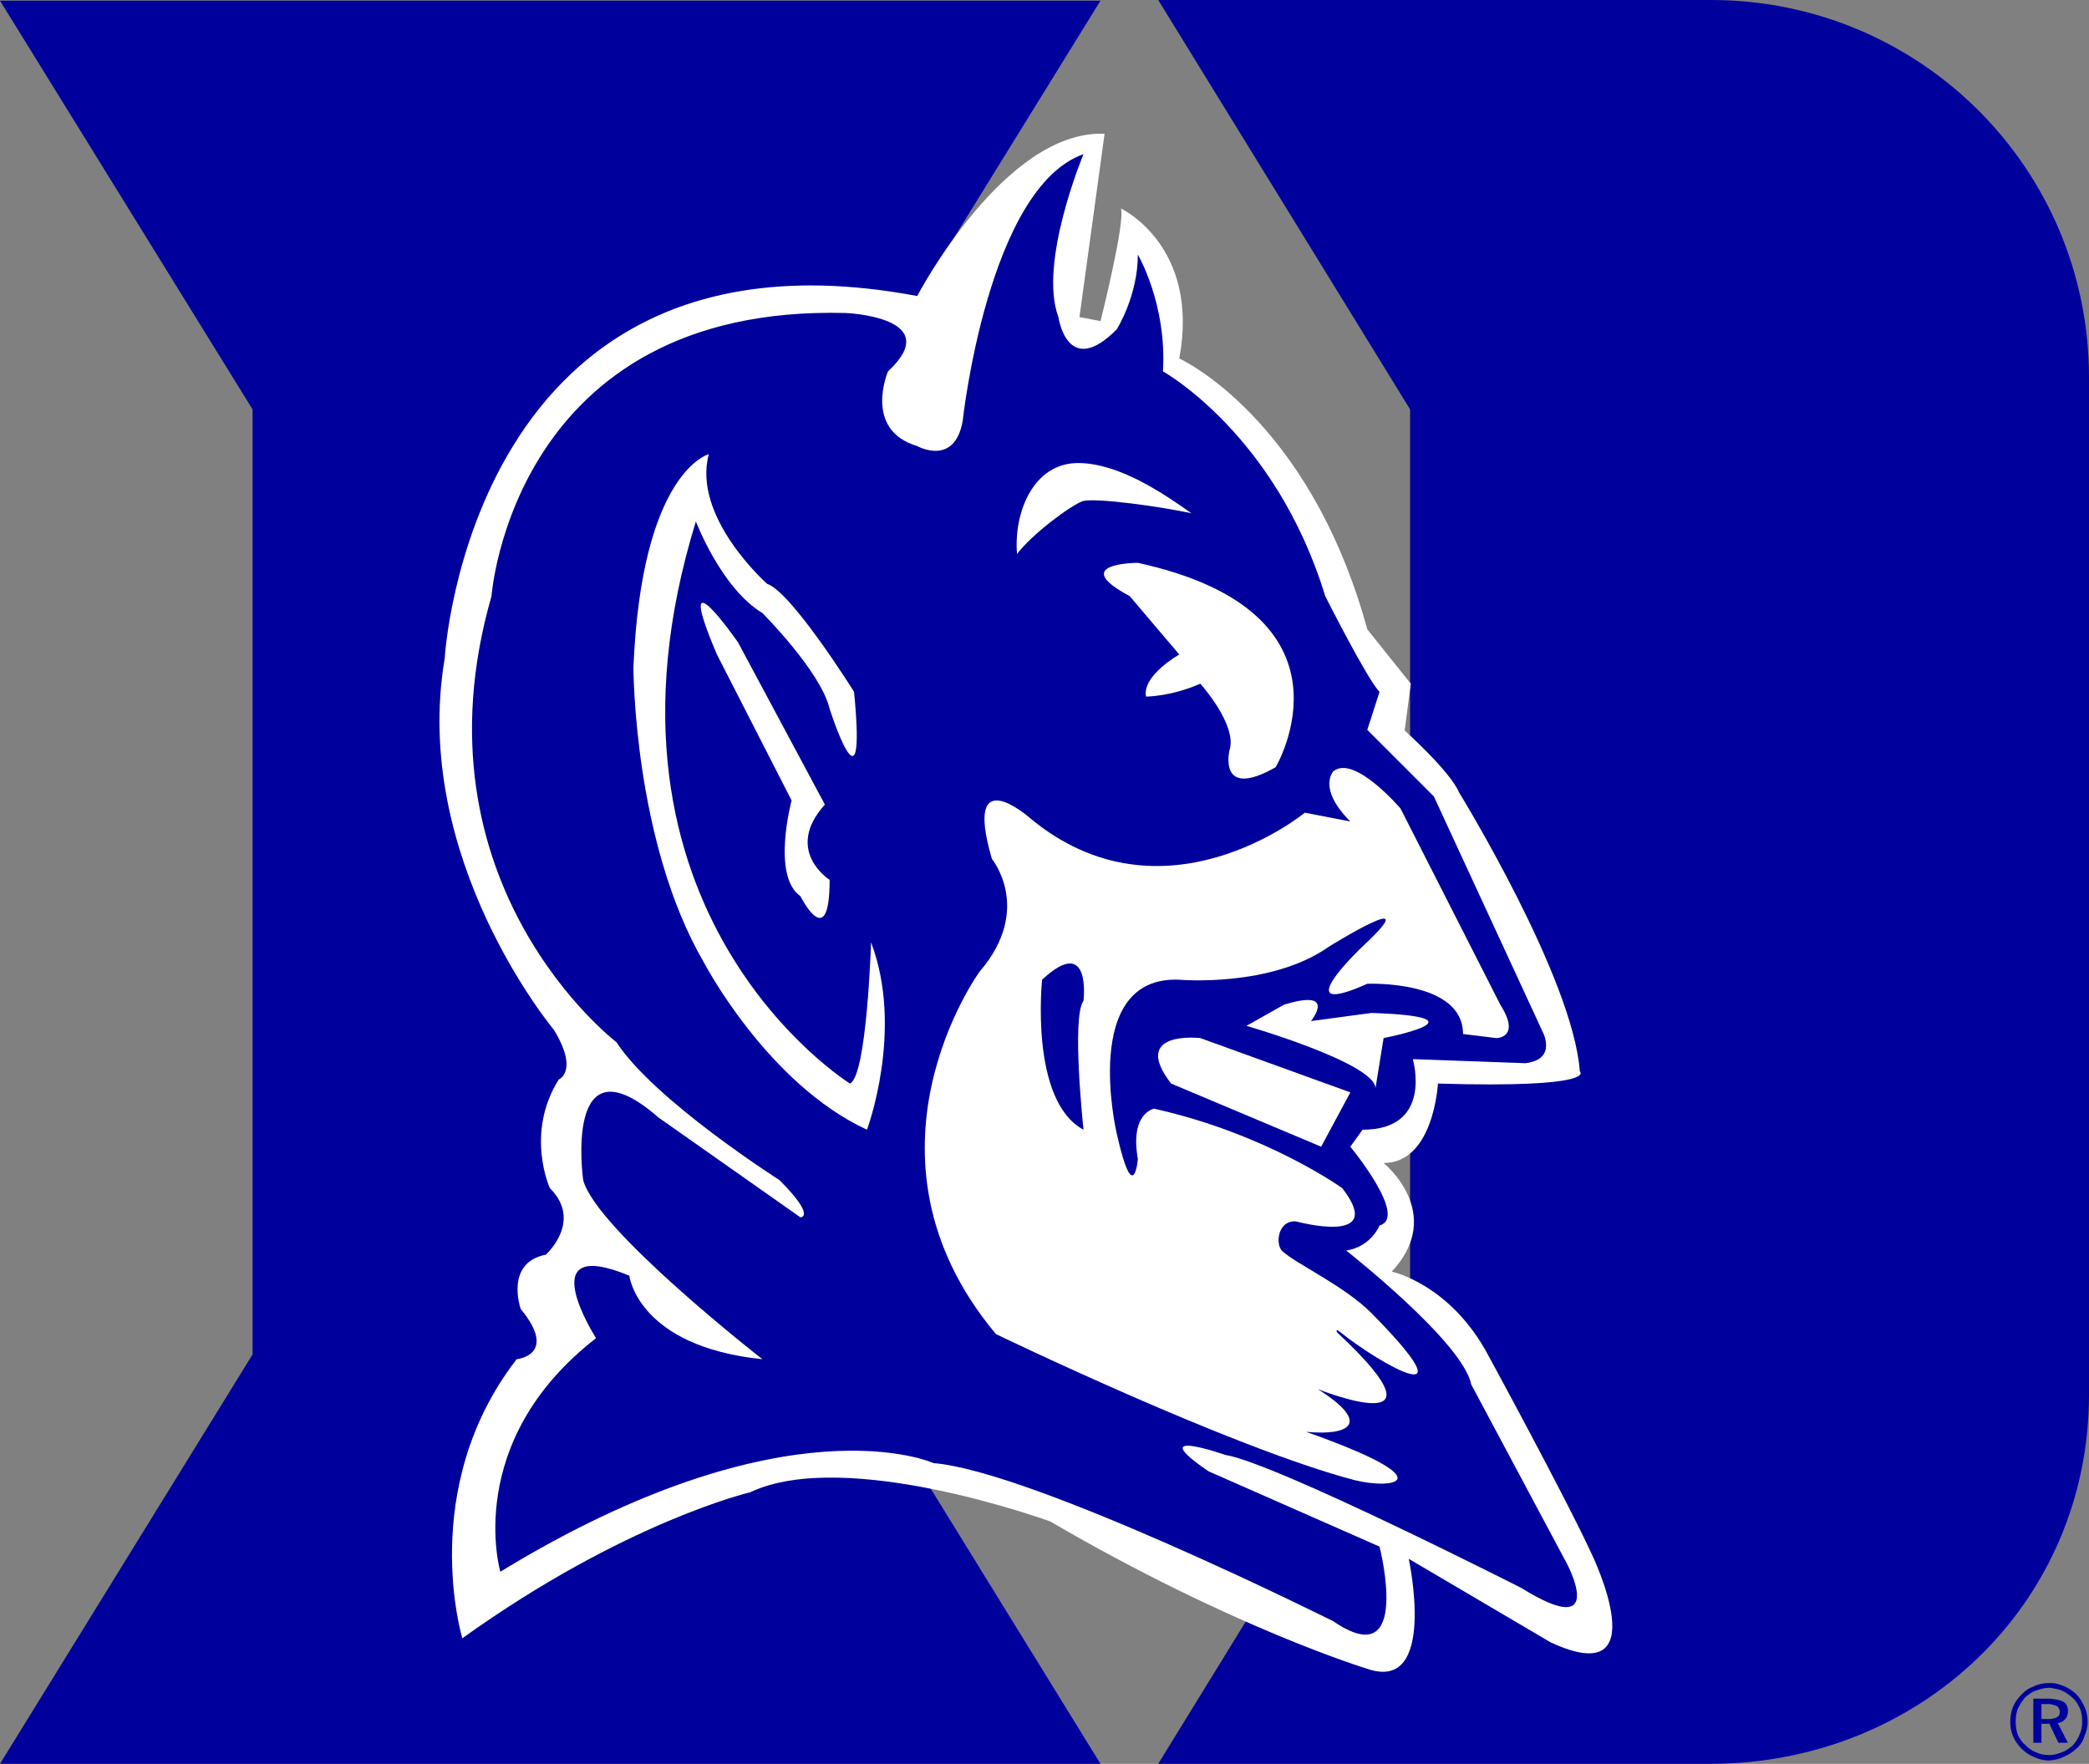
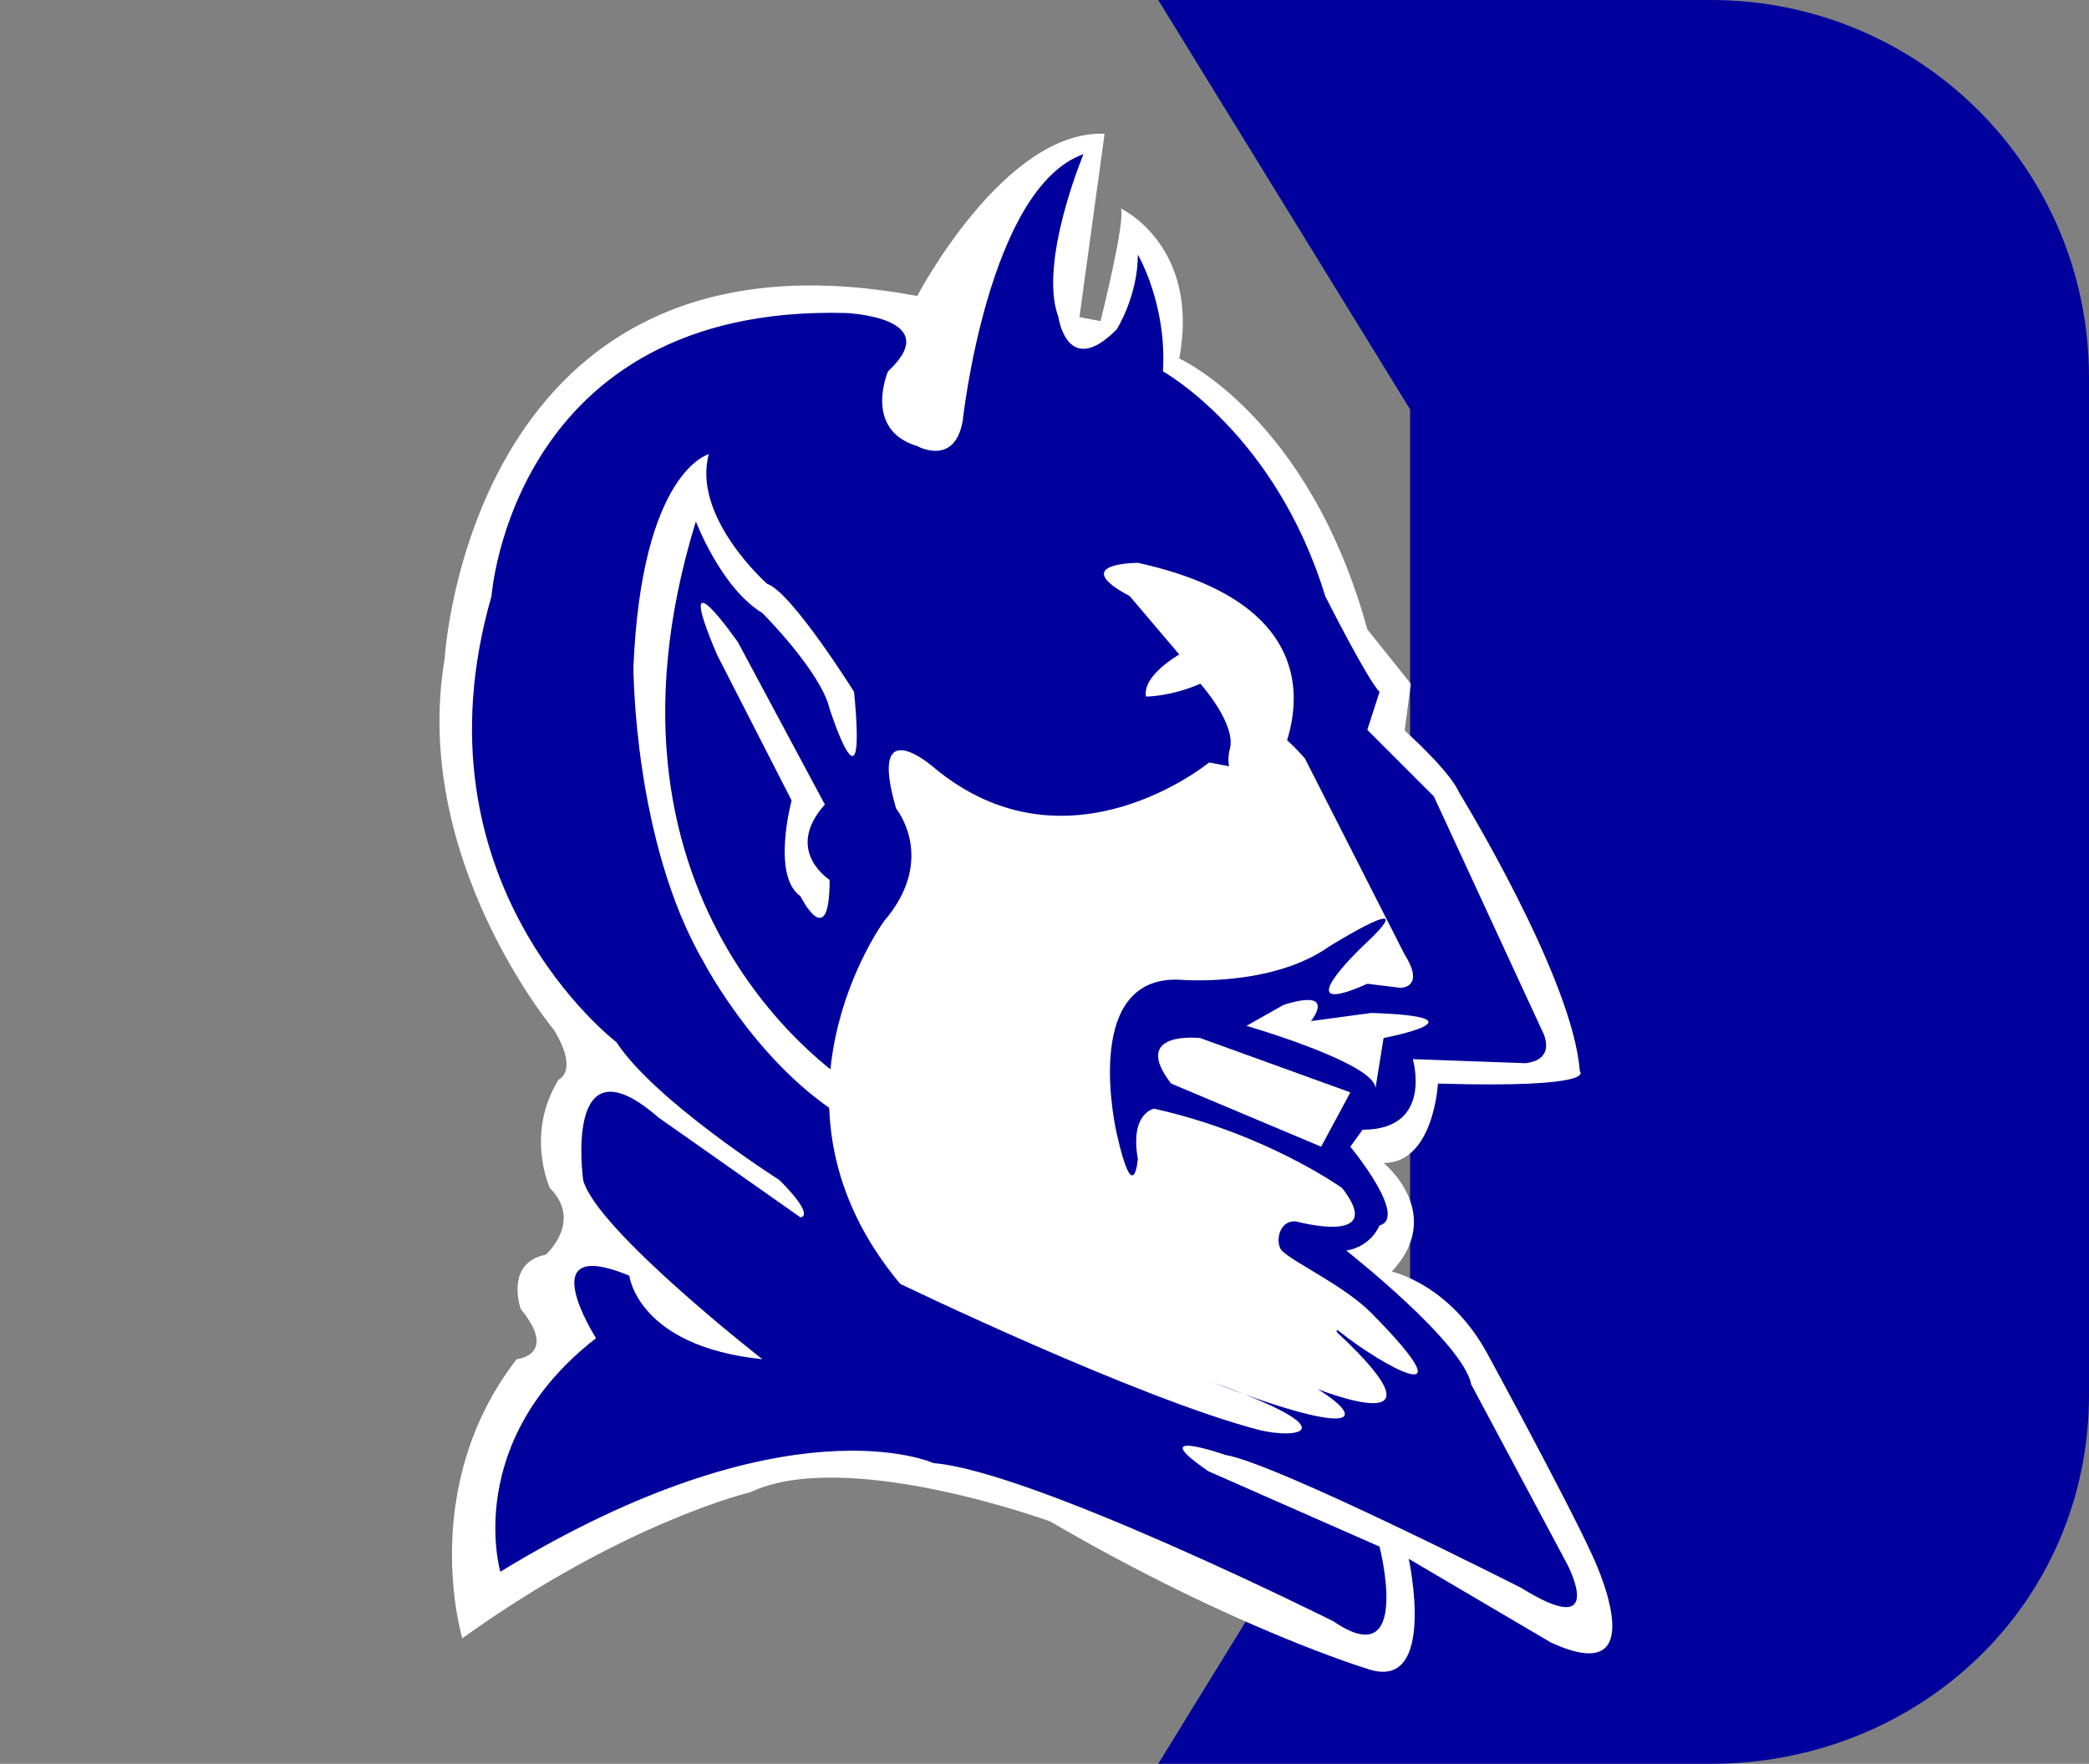
<svg xmlns="http://www.w3.org/2000/svg" version="1.1" data-id="Layer_1" width="200" height="168.865" viewBox="0 0 200 168.865" overflow="visible" enable-background="new 0 0 200 168.865" xml:space="preserve">
  <rect x="0" y="0" width="200" height="168.865" fill="#808080" stroke="none" />
  <g>
    <path fill-rule="evenodd" clip-rule="evenodd" fill="#00009C" d="M110.887,0l24.115,39.194v90.479l-24.115,39.192h52.844   c20.084,0,36.27-15.339,36.27-35.357V36.139C200,16.12,183.814,0,163.796,0H110.887L110.887,0z" />
-     <polygon fill-rule="evenodd" clip-rule="evenodd" fill="#00009C" points="0,168.865 24.179,129.672 24.179,39.194 0,0.065 105.362,0.065 81.183,39.194 81.183,129.672 105.362,168.865 0,168.865" />
    <path fill-rule="evenodd" clip-rule="evenodd" fill="#FFFFFF" d="M87.813,28.34c0,0,8.32-15.925,17.939-15.535l-2.405,17.549   l2.016,0.39c0,0,2.406-9.554,1.95-10.789c0,0,7.605,3.574,5.59,14.365c0,0,12.414,5.589,18.004,25.934l4.159,5.2l-0.583,4.485   c0,0,4.354,3.9,5.2,5.915c0,0,10.918,17.744,11.568,26.714c0,0,1.95,1.625-13.585,1.17c0,0-0.39,7.605-5.2,7.605   c0,0,5.98,4.81,0.78,10.398c0,0,5.591,1.17,9.23,7.996c0,0,7.538,13.845,9.943,19.109c0,0,6.371,13.194-3.964,8.386l-13.584-7.995   c0,0,2.794,12.869-3.966,10.53c0,0-12.869-3.9-30.354-14.106c0,0-19.564-7.15-28.729-2.794c0,0-11.959,2.794-27.56,13.976   c0,0-4.354-14.366,5.2-26.715c0,0,4.03-0.391,0.39-4.811c0,0-1.56-4.42,2.404-5.2c0,0,3.576-3.185,0.391-6.37   c0,0-2.405-5.2,0.845-10.399c0,0,1.949-0.78-0.455-4.744c0,0-13.715-16.38-10.465-35.555C42.574,63.048,44.979,20.28,87.813,28.34   L87.813,28.34z" />
    <path fill-rule="evenodd" clip-rule="evenodd" fill="#00009C" d="M92.167,40.299c0,0,2.405-22.294,11.569-25.544   c0,0-4.354,10.399-2.404,15.599c0,0,0.844,5.98,5.589,1.17c0,0,2.016-3.184,2.016-7.15c0,0,2.795,4.745,2.405,11.181   c0,0,10.789,5.979,15.534,21.513c0,0,4.029,7.995,5.2,9.166l-1.171,3.639l6.37,6.37l10.334,22.36c0,0,1.626,2.794-1.56,3.184   l-10.79-0.39c0,0,2.016,6.76-4.81,6.76l-1.169,1.626c0,0,5.59,6.76,2.795,7.539c0,0-0.78,2.014-3.187,2.404   c0,0,11.181,8.776,11.96,12.807l9.164,17.158c0,0,4.031,7.541-4.353,2.339c0,0-23.53-11.958-28.34-12.739   c0,0-7.995-2.795-1.626,1.562l16.381,7.214c0,0,3.184,12.351-4.421,7.148c0,0-28.729-14.362-38.283-15.143   c0,0-13.975-6.371-41.469,10.399c0,0-3.64-12.415,9.165-22.359c0,0-6.371-9.945,3.185-5.981c0,0,0.78,6.76,12.739,7.997   c0,0-15.924-12.415-17.159-17.159c0,0-1.95-13.976,7.214-5.981l13.585,9.556c0,0,1.56,0-2.015-3.574   c0,0-11.959-7.607-15.599-13.196c0,0-19.89-15.144-11.96-42.704c0,0,2.016-27.949,33.929-27.104c0,0,9.62,0.39,4.03,5.59   c0,0-2.405,5.589,2.795,7.149C87.813,42.704,91.388,44.719,92.167,40.299L92.167,40.299z" />
    <path fill-rule="evenodd" clip-rule="evenodd" fill="#FFFFFF" d="M108.938,53.883c0,0-6.761,0-0.781,3.185l4.746,5.591   c0,0-3.575,2.014-3.184,4.03c0,0,2.403,0,5.199-1.235c0,0,3.574,3.965,2.793,6.369c0,0-1.17,4.81,4.421,1.626   C122.132,73.449,130.906,58.694,108.938,53.883L108.938,53.883z" />
    <path fill-rule="evenodd" clip-rule="evenodd" fill="#FFFFFF" d="M79.428,67.858c0,0,3.575,11.18,2.34-1.625   c0,0-5.979-9.555-8.319-10.335c0,0-7.215-6.37-5.59-12.415c0,0-6.435,1.625-7.215,20.409c0,0,0,16.707,6.76,28.274   c0,0,6.045,11.57,15.599,15.99c0,0,3.575-9.554,0.391-17.94c0,0-0.391,12.74-2.015,13.521c0,0-26.325-16.314-14.755-53.818   c0,0,2.404,6.369,6.37,8.775C72.993,58.694,78.583,64.283,79.428,67.858L79.428,67.858z" />
    <path fill-rule="evenodd" clip-rule="evenodd" fill="#FFFFFF" d="M70.653,61.489c0,0-6.435-9.229-2.015,1.17l7.15,13.974   c0,0-1.949,7.215,0.845,9.166c0,0,2.795,5.589,2.795-1.562c0,0-4.419-2.794-0.455-7.213L70.653,61.489L70.653,61.489z" />
-     <path fill-rule="evenodd" clip-rule="evenodd" fill="#FFFFFF" d="M126.161,132.987c0,0,13.454,5.394,1.886-5.395   c0,0-0.326-0.52,0.261-0.065c3.965,3.185,12.738,8.059,2.989-1.82c-2.6-2.601-7.149-4.68-8.517-5.914   c-0.714-0.649-0.454-2.99,1.301-2.86c0,0,8.775,2.403,4.42-3.186c0,0-7.215-5.2-18.004-7.604c0,0-2.341,0.389-1.56,4.811   c0,0-0.391,4.81-2.016-2.406c0,0-3.575-15.144,5.98-14.753c0,0,8.773,0.779,14.365-3.187c0,0,9.619-5.979,3.184,0   c0,0-7.541,7.149,0.455,3.576c0,0,9.165-0.39,9.165,4.81l3.186,0.39c0,0,2.405,0,0.39-3.184l-9.555-18.786   c0,0-4.419-5.2-6.436-3.575c0,0-1.56,1.625,1.626,4.81l-4.354-0.845c0,0-13.585,11.18-26.39,0.455c0,0-6.37-5.59-3.575,3.965   c0,0,3.965,4.81-1.17,10.791c0,0-12.805,17.55,1.56,34.709c0,0,22.618,10.918,34.32,13.975c3.573,0.91,8.968,0.194-4.616-4.616   C129.282,137.47,131.297,136.236,126.161,132.987L126.161,132.987z" />
-     <path fill-rule="evenodd" clip-rule="evenodd" fill="#00009C" d="M103.736,108.157c0,0-1.17-10.79,0-12.349   c0,0,0.78-6.437-3.964-2.015C99.772,93.793,98.538,105.361,103.736,108.157L103.736,108.157z" />
+     <path fill-rule="evenodd" clip-rule="evenodd" fill="#FFFFFF" d="M126.161,132.987c0,0,13.454,5.394,1.886-5.395   c0,0-0.326-0.52,0.261-0.065c3.965,3.185,12.738,8.059,2.989-1.82c-2.6-2.601-7.149-4.68-8.517-5.914   c-0.714-0.649-0.454-2.99,1.301-2.86c0,0,8.775,2.403,4.42-3.186c0,0-7.215-5.2-18.004-7.604c0,0-2.341,0.389-1.56,4.811   c0,0-0.391,4.81-2.016-2.406c0,0-3.575-15.144,5.98-14.753c0,0,8.773,0.779,14.365-3.187c0,0,9.619-5.979,3.184,0   c0,0-7.541,7.149,0.455,3.576l3.186,0.39c0,0,2.405,0,0.39-3.184l-9.555-18.786   c0,0-4.419-5.2-6.436-3.575c0,0-1.56,1.625,1.626,4.81l-4.354-0.845c0,0-13.585,11.18-26.39,0.455c0,0-6.37-5.59-3.575,3.965   c0,0,3.965,4.81-1.17,10.791c0,0-12.805,17.55,1.56,34.709c0,0,22.618,10.918,34.32,13.975c3.573,0.91,8.968,0.194-4.616-4.616   C129.282,137.47,131.297,136.236,126.161,132.987L126.161,132.987z" />
    <path fill-rule="evenodd" clip-rule="evenodd" fill="#FFFFFF" d="M119.336,98.212c0,0,12.351,3.574,12.351,5.979l0.779-4.81   c0,0,10.4-2.016-1.169-2.405l-5.785,0.779c0,0,2.6-3.184-2.602-1.558L119.336,98.212L119.336,98.212z" />
    <path fill-rule="evenodd" clip-rule="evenodd" fill="#FFFFFF" d="M114.918,99.382c0,0-6.762-0.779-2.796,4.354l14.364,6.046   l2.796-5.2L114.918,99.382L114.918,99.382z" />
-     <path fill-rule="evenodd" clip-rule="evenodd" fill="#FFFFFF" d="M114.072,49.139c-2.666-1.885-6.956-4.81-10.855-4.81   c-4.224,0-6.174,4.614-5.849,8.71c1.43-1.885,5.07-4.615,6.303-5.069C104.972,47.644,111.083,48.489,114.072,49.139L114.072,49.139   z" />
-     <path fill-rule="evenodd" clip-rule="evenodd" fill="#00009C" d="M196.294,163.147c0.326,0.063,0.521,0.129,0.65,0.193   c0.13,0.13,0.26,0.326,0.26,0.521c0,0.261-0.063,0.455-0.26,0.52c-0.13,0.13-0.324,0.13-0.65,0.196v0.647l0.78,1.626h0.91   l-0.975-1.884c0.324-0.066,0.585-0.196,0.714-0.39c0.196-0.196,0.261-0.455,0.261-0.782c0-0.39-0.13-0.647-0.39-0.844   c-0.325-0.195-0.715-0.26-1.301-0.324V163.147L196.294,163.147z M196.294,168.541v-0.521c0.392,0,0.716-0.129,1.106-0.26   c0.388-0.131,0.715-0.39,1.039-0.65c0.261-0.324,0.521-0.647,0.65-1.039c0.194-0.391,0.259-0.78,0.259-1.234   c0-0.456-0.064-0.846-0.194-1.235c-0.194-0.391-0.391-0.781-0.715-1.039c-0.324-0.326-0.651-0.521-1.039-0.716   c-0.326-0.129-0.715-0.195-1.106-0.261v-0.455c0.392,0,0.716,0.066,1.04,0.195c0.39,0.131,0.781,0.325,1.105,0.585   c0.455,0.325,0.778,0.78,1.04,1.3c0.259,0.52,0.39,1.04,0.39,1.626c0,0.519-0.131,0.974-0.324,1.43   c-0.131,0.454-0.391,0.844-0.781,1.17c-0.324,0.324-0.779,0.584-1.233,0.779C197.141,168.412,196.749,168.475,196.294,168.541   L196.294,168.541z M195.45,163.147h0.65c0.064,0,0.129,0,0.193,0v-0.521c0,0,0,0-0.064,0h-1.56v4.224h0.78v-1.819h0.779   l0.064,0.193v-0.647c0,0-0.129,0-0.193,0h-0.65V163.147L195.45,163.147z M196.294,161.13v0.455c0,0-0.064,0-0.129,0   c-0.454,0-0.846,0.132-1.235,0.261c-0.39,0.13-0.715,0.39-1.04,0.649c-0.26,0.324-0.52,0.715-0.716,1.105   c-0.129,0.39-0.193,0.779-0.193,1.235c0,0.388,0.064,0.844,0.193,1.234c0.196,0.392,0.391,0.715,0.716,0.975   c0.325,0.325,0.65,0.584,1.04,0.715c0.39,0.194,0.781,0.26,1.171,0.26c0.064,0,0.129,0,0.193,0v0.521c0,0-0.064,0-0.129,0   c-0.521,0-0.975-0.129-1.429-0.325c-0.455-0.195-0.847-0.455-1.172-0.779c-0.391-0.391-0.65-0.782-0.845-1.236   c-0.195-0.455-0.26-0.909-0.26-1.363c0-0.391,0.064-0.846,0.195-1.235c0.131-0.391,0.325-0.715,0.585-1.039   c0.39-0.456,0.779-0.845,1.3-1.041c0.52-0.26,1.04-0.391,1.625-0.391C196.229,161.13,196.294,161.13,196.294,161.13L196.294,161.13   z" />
  </g>
</svg>